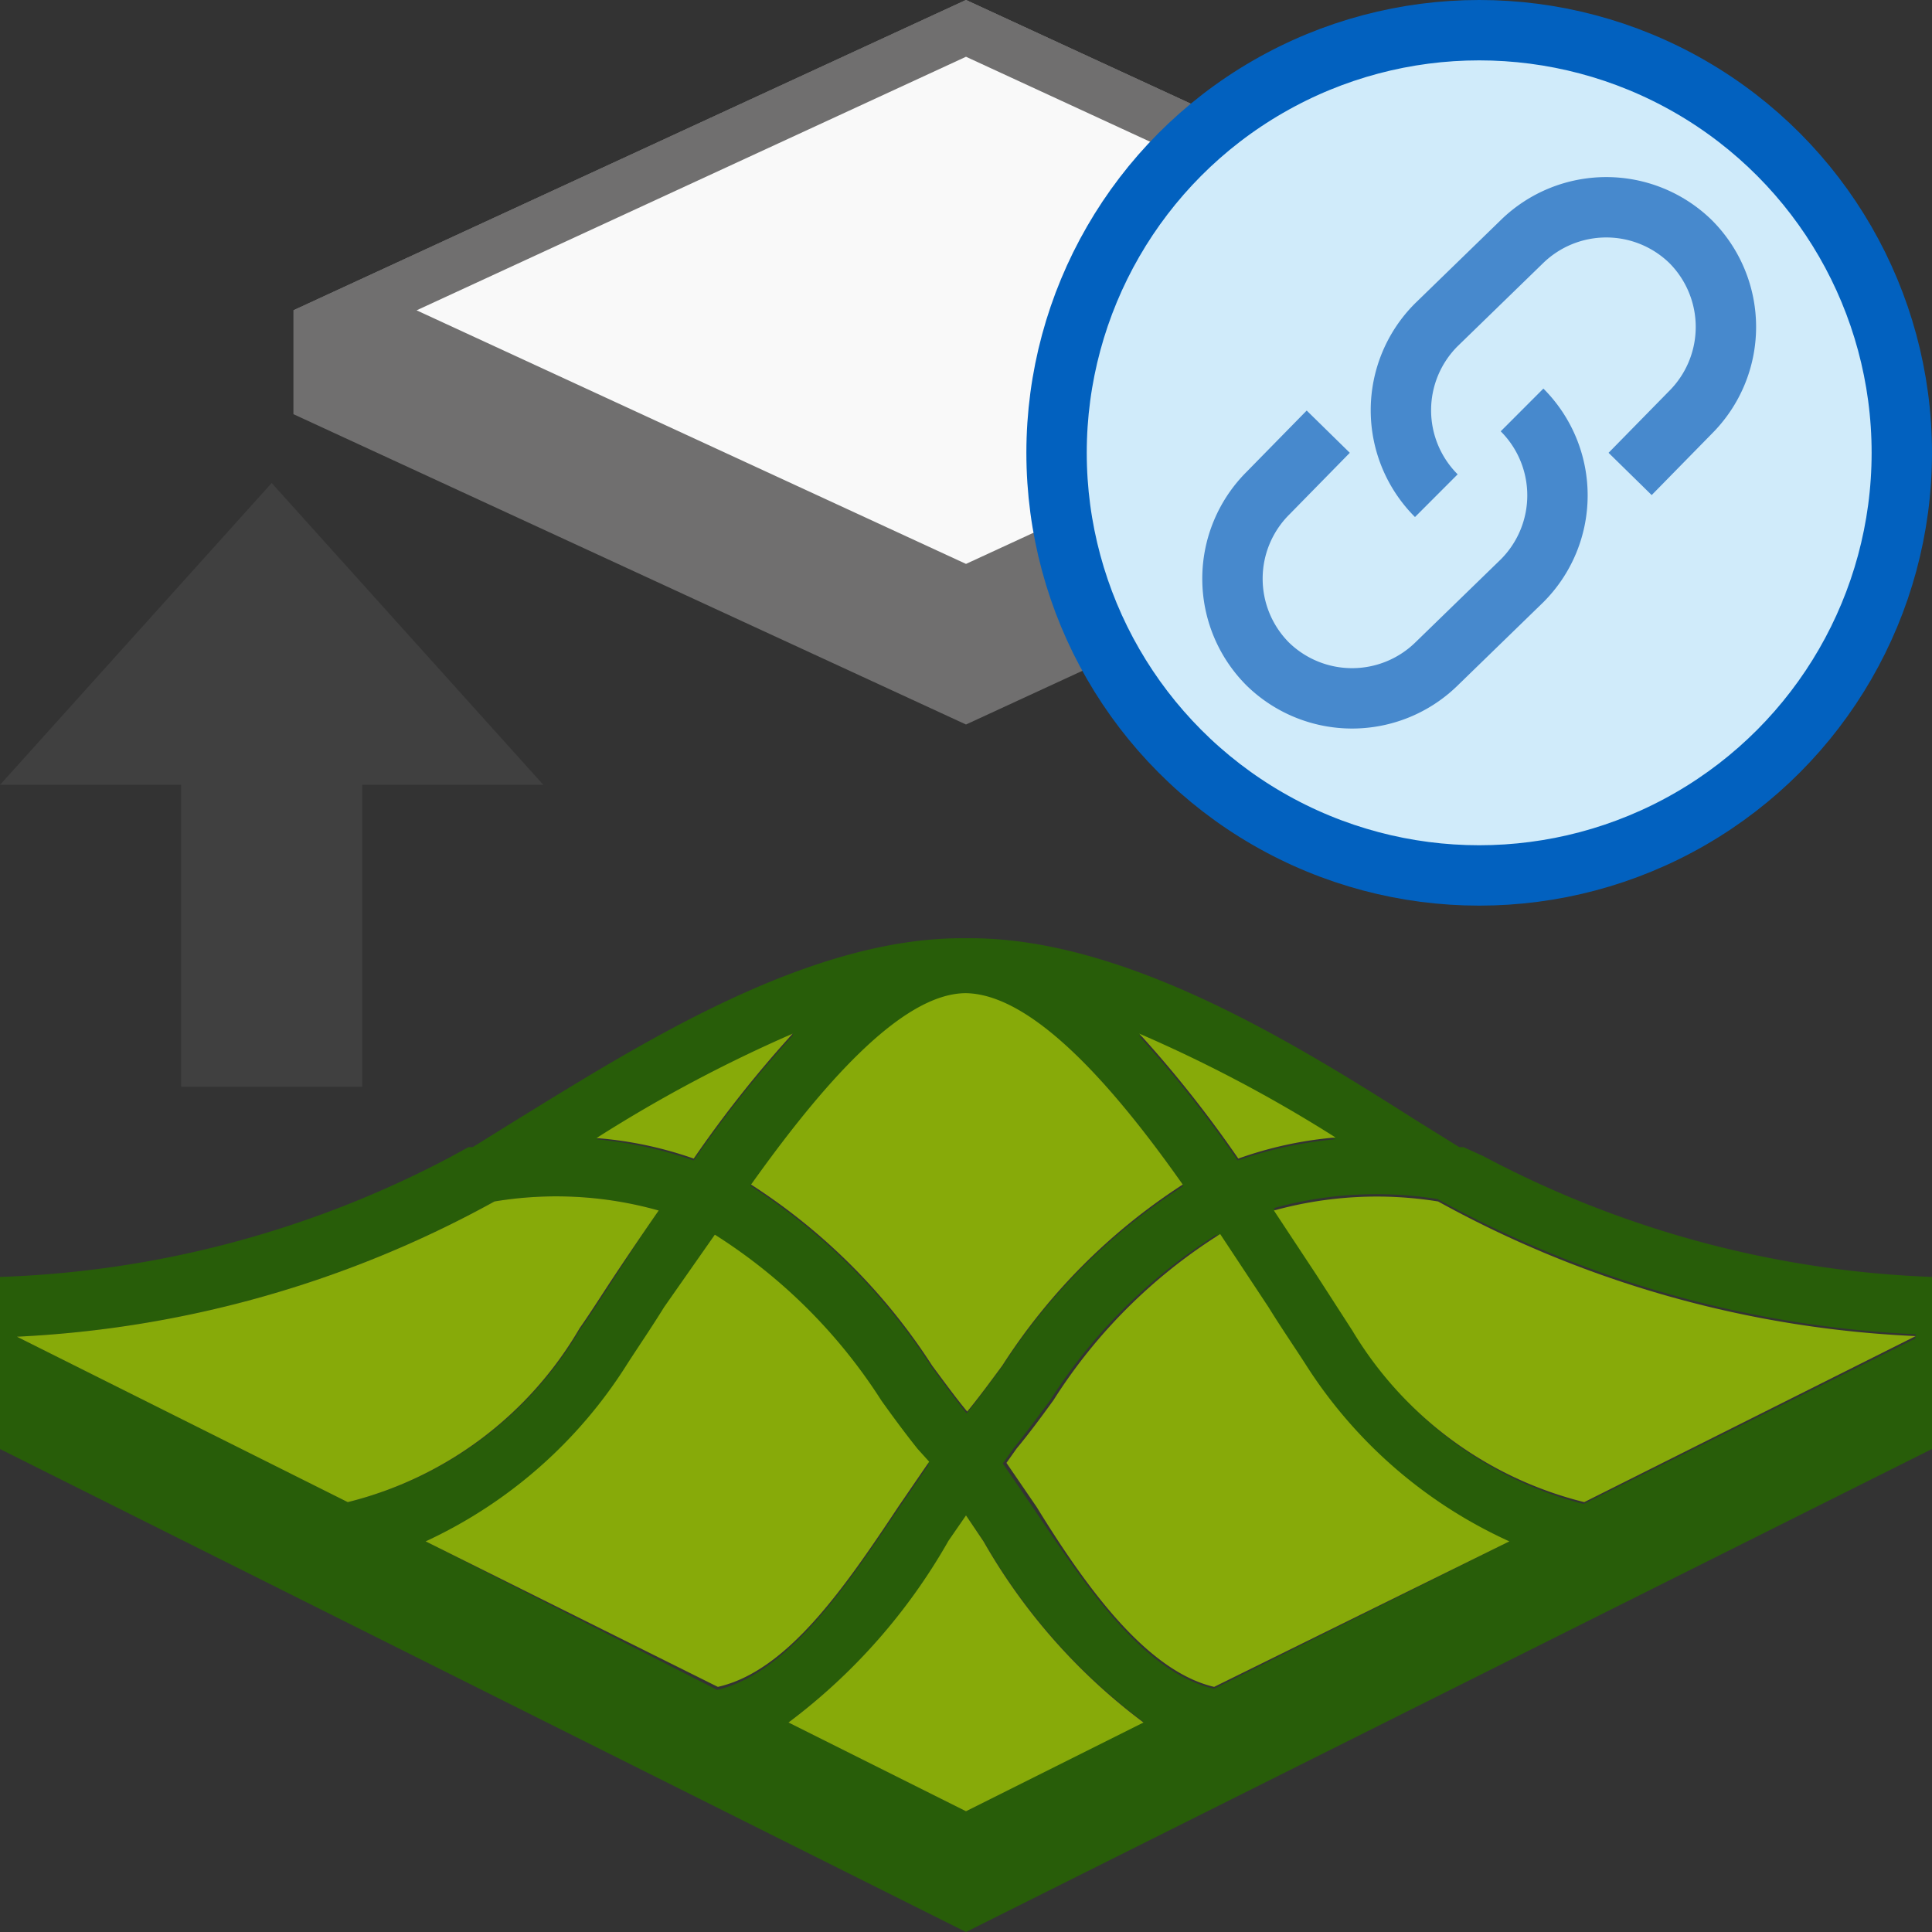
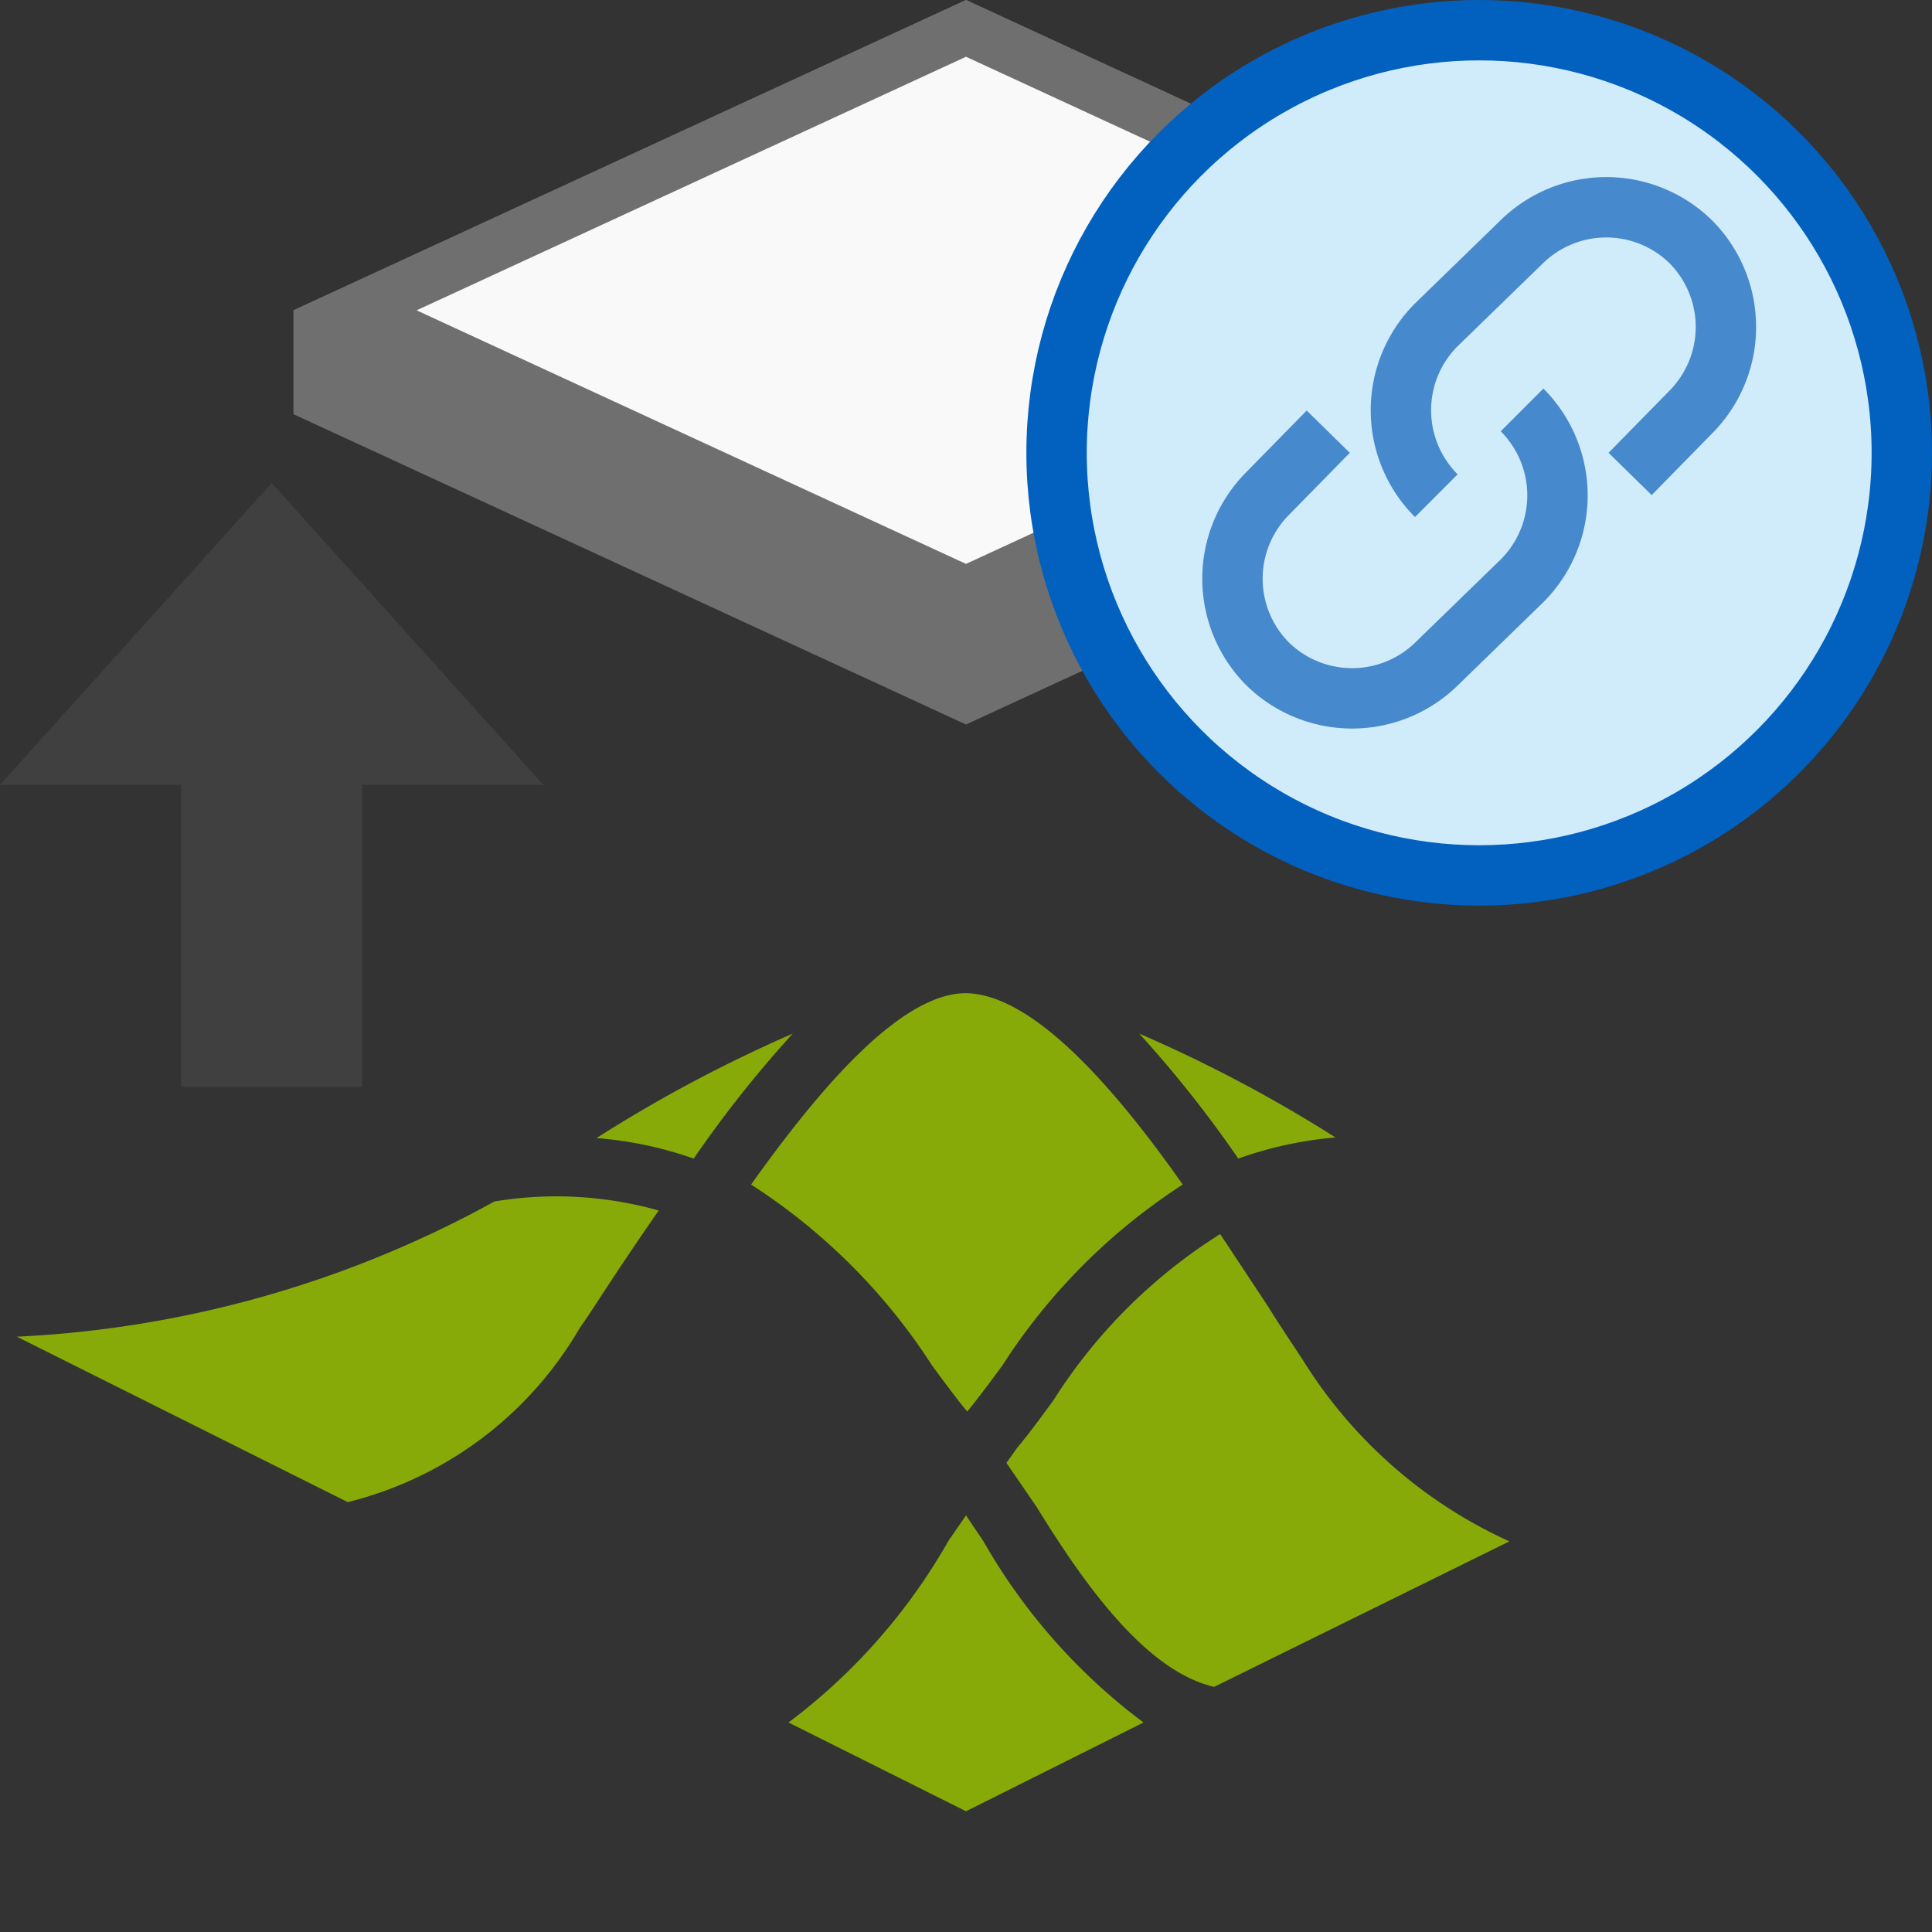
<svg xmlns="http://www.w3.org/2000/svg" id="Layer_1" data-name="Layer 1" viewBox="0 0 32 32">
  <rect x="0" y="0" width="32" height="32" fill="#333333" stroke="none" />
  <defs>
    <style>.cls-1,.cls-8{fill:none;}.cls-2{fill:#285d09;}.cls-3{fill:#706f6f;}.cls-4{fill:#f9f9f9;}.cls-5{fill:#87aa09;}.cls-6{fill:#404040;}.cls-7{fill:#d0ebfa;stroke:#0261bf;stroke-linejoin:round;}.cls-8{stroke:#4789cd;stroke-miterlimit:10;}</style>
  </defs>
  <title>AlignTopoLink32</title>
  <g id="AlignTopoLink32">
    <g id="Align_Topo_32x32-2" data-name="Align Topo 32x32-2">
      <g id="Group_3534-2" data-name="Group 3534-2">
        <g id="Group_3532-4" data-name="Group 3532-4">
          <path id="Path_3345-4" data-name="Path 3345-4" class="cls-1" d="M18.87,17.12a19.36,19.36,0,0,1,1.64,2.07,6.35,6.35,0,0,1,1.61-.35A23.47,23.47,0,0,0,18.87,17.12Z" />
          <path id="Path_3346-4" data-name="Path 3346-4" class="cls-1" d="M13.13,17.12a23.53,23.53,0,0,0-3.25,1.73,6.33,6.33,0,0,1,1.61.34A19.36,19.36,0,0,1,13.13,17.12Z" />
          <path id="Path_3347-4" data-name="Path 3347-4" class="cls-1" d="M12.41,19.62a10,10,0,0,1,3,3c.2.27.39.53.58.76l0,0,0,0c.19-.23.38-.49.58-.76a10,10,0,0,1,3-3C18.45,18,17.11,16.47,16,16.44H16C14.89,16.47,13.55,18,12.41,19.62Z" />
        </g>
-         <path id="Path_3350-4" data-name="Path 3350-4" class="cls-2" d="M0,21.15V24l16,8,16-8V21.15a17.18,17.18,0,0,1-7.43-2L24.24,19l-.07,0-.74-.46c-2-1.27-4.79-3-7.36-3h-.14c-2.57,0-5.34,1.76-7.36,3l-.74.46-.07,0-.33.18A17.18,17.18,0,0,1,0,21.15Zm13.13-4a19.36,19.36,0,0,0-1.64,2.07,6.81,6.81,0,0,0-1.61-.35A24.59,24.59,0,0,1,13.13,17.12Zm-1.28,3.32a9,9,0,0,1,2.75,2.75c.2.28.4.55.6.8l.18.24-.5.73c-.9,1.34-1.84,2.72-3,3L7.05,25.53a7.83,7.83,0,0,0,3.38-2.94c.18-.28.4-.6.61-.94S11.55,20.87,11.85,20.44Zm7.74-.82a10,10,0,0,0-3,3c-.2.26-.39.53-.58.76l0,0,0,0c-.19-.24-.38-.5-.58-.77a10,10,0,0,0-3-3c1.14-1.6,2.48-3.15,3.56-3.17H16C17.11,16.47,18.45,18,19.59,19.62Zm.52,8.32c-1.15-.26-2.09-1.64-3-3l-.5-.73.17-.24c.2-.25.4-.52.61-.8a8.84,8.84,0,0,1,2.76-2.75l.8,1.21c.21.34.43.66.61.94A7.83,7.83,0,0,0,25,25.53Zm2-9.1a6.81,6.81,0,0,0-1.61.35,19.36,19.36,0,0,0-1.64-2.07,24.59,24.59,0,0,1,3.25,1.72Zm9.61,3.3-5.49,2.74A6.18,6.18,0,0,1,22.4,22l-.6-.93-.7-1.06a6.36,6.36,0,0,1,2.71-.15,18.2,18.2,0,0,0,7.92,2.24ZM16,30l-2.94-1.47a9.81,9.81,0,0,0,2.65-3L16,25.1l.29.42a9.81,9.81,0,0,0,2.65,3ZM.28,22.14A18.16,18.16,0,0,0,8.19,19.9a6.25,6.25,0,0,1,2.72.15c-.25.36-.48.72-.7,1.06s-.42.65-.61.92a6.16,6.16,0,0,1-3.84,2.85Z" />
        <g id="Group_3617-2" data-name="Group 3617-2">
          <g id="Group_3533-3" data-name="Group 3533-3">
            <path id="Path_3352-3" data-name="Path 3352-3" class="cls-3" d="M16,0,27.14,5.14,16,10.29,4.86,5.14Z" />
-             <path id="Path_3353-3" data-name="Path 3353-3" class="cls-3" d="M4.86,5.14V6.86L16,12,27.14,6.86V5.14L16,0Zm2,0L16,.94l9.1,4.2L16,9.34Z" />
+             <path id="Path_3353-3" data-name="Path 3353-3" class="cls-3" d="M4.86,5.14V6.86L16,12,27.14,6.86V5.14Zm2,0L16,.94l9.1,4.2L16,9.34Z" />
          </g>
          <g id="Path_3354-3" data-name="Path 3354-3">
            <path id="Path_3487-2" data-name="Path 3487-2" class="cls-3" d="M16,.94,6.9,5.14,16,9.34l9.1-4.2L16,.94m11.14,4.2L16,10.29,4.86,5.14,16,0Z" />
            <path id="Path_3488-2" data-name="Path 3488-2" class="cls-4" d="M16,9.34l9.1-4.2L16,.94,6.9,5.14Z" />
          </g>
        </g>
        <path id="Path_3489-2" data-name="Path 3489-2" class="cls-5" d="M11.49,19.19a19.36,19.36,0,0,1,1.64-2.07,23.53,23.53,0,0,0-3.25,1.73A6.33,6.33,0,0,1,11.49,19.19Z" />
        <path id="Path_3490-2" data-name="Path 3490-2" class="cls-5" d="M10.91,20.05a6.25,6.25,0,0,0-2.72-.15A18.16,18.16,0,0,1,.28,22.14l5.48,2.74A6.16,6.16,0,0,0,9.6,22c.19-.27.39-.59.61-.92S10.66,20.41,10.91,20.05Z" />
-         <path id="Path_3491-2" data-name="Path 3491-2" class="cls-5" d="M7.05,25.53l4.84,2.41c1.15-.26,2.09-1.63,3-3l.5-.73L15.2,24c-.2-.25-.4-.52-.6-.8a8.94,8.94,0,0,0-2.76-2.75L11,21.65c-.21.34-.43.66-.61.94A7.83,7.83,0,0,1,7.05,25.53Z" />
        <path id="Path_3492-2" data-name="Path 3492-2" class="cls-5" d="M13.06,28.53,16,30l2.94-1.47a9.81,9.81,0,0,1-2.65-3L16,25.1l-.29.42A9.81,9.81,0,0,1,13.06,28.53Z" />
-         <path id="Path_3493-2" data-name="Path 3493-2" class="cls-5" d="M26.24,24.88l5.49-2.75a18,18,0,0,1-7.91-2.23,6.4,6.4,0,0,0-2.72.15l.7,1.06.6.93A6.22,6.22,0,0,0,26.24,24.88Z" />
        <path id="Path_3494-2" data-name="Path 3494-2" class="cls-5" d="M20.11,27.94,25,25.53a7.83,7.83,0,0,1-3.38-2.94c-.18-.28-.4-.6-.61-.94l-.8-1.21a8.84,8.84,0,0,0-2.76,2.75c-.21.29-.41.56-.61.8l-.17.24.5.73C18,26.31,19,27.68,20.11,27.94Z" />
        <path id="Path_3495-2" data-name="Path 3495-2" class="cls-5" d="M20.51,19.19a6.35,6.35,0,0,1,1.61-.35,23.47,23.47,0,0,0-3.25-1.72A19.36,19.36,0,0,1,20.51,19.19Z" />
        <path id="Path_3496-2" data-name="Path 3496-2" class="cls-5" d="M19.59,19.62C18.45,18,17.11,16.47,16,16.45H16c-1.08,0-2.42,1.57-3.56,3.17a10,10,0,0,1,3,3c.2.27.39.53.58.76l0,0,0,0c.19-.23.38-.49.58-.76A10,10,0,0,1,19.59,19.62Z" />
      </g>
      <path id="Path_3497-3" data-name="Path 3497-3" class="cls-6" d="M3,13v5H6V13H9L4.5,8,0,13Z" />
    </g>
    <g id="Group_4413" data-name="Group 4413">
      <circle id="Ellipse_293" data-name="Ellipse 293" class="cls-7" cx="24.5" cy="7.5" r="7" />
      <g id="Group_4412" data-name="Group 4412">
        <path id="Path_4452" data-name="Path 4452" class="cls-8" d="M23.79,8.21h0a2,2,0,0,1,0-2.83L25.21,4A2,2,0,0,1,28,4h0a2,2,0,0,1,0,2.83h0L27,7.85" />
        <path id="Path_4453" data-name="Path 4453" class="cls-8" d="M25.21,6.79h0a2,2,0,0,1,0,2.83L23.79,11A2,2,0,0,1,21,11h0a2,2,0,0,1,0-2.83h0L22,7.15" />
      </g>
    </g>
  </g>
</svg>